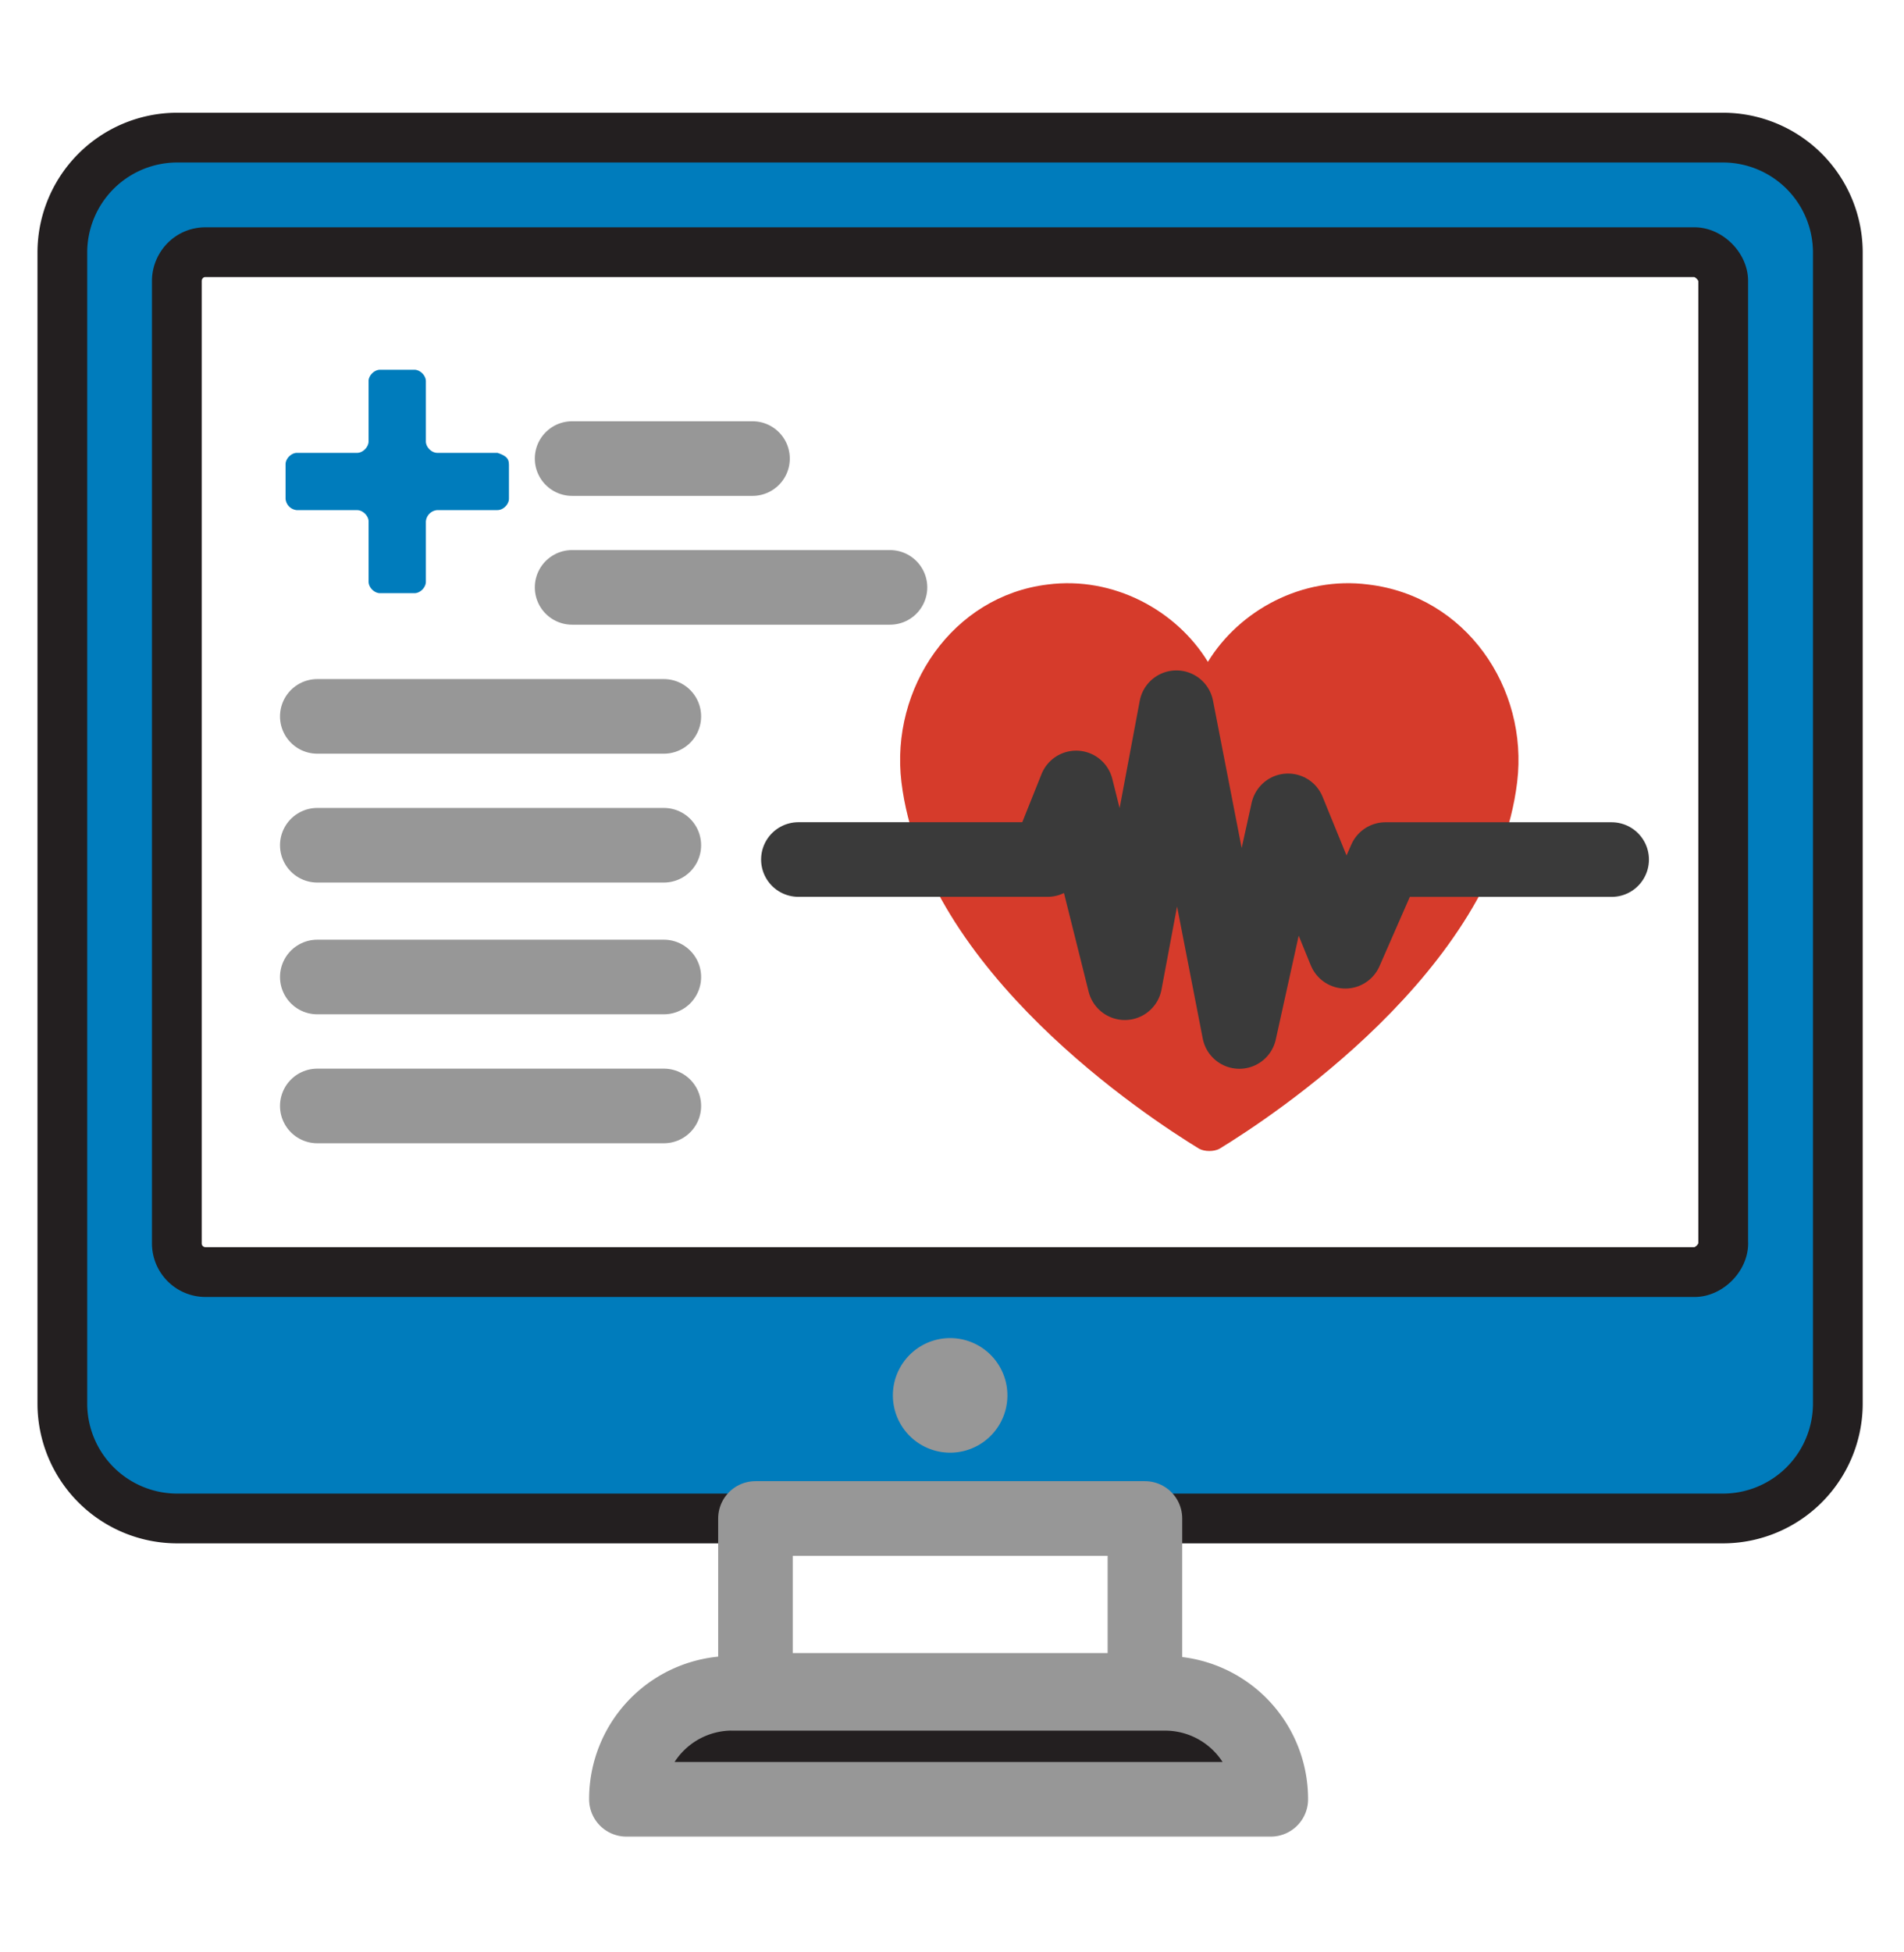
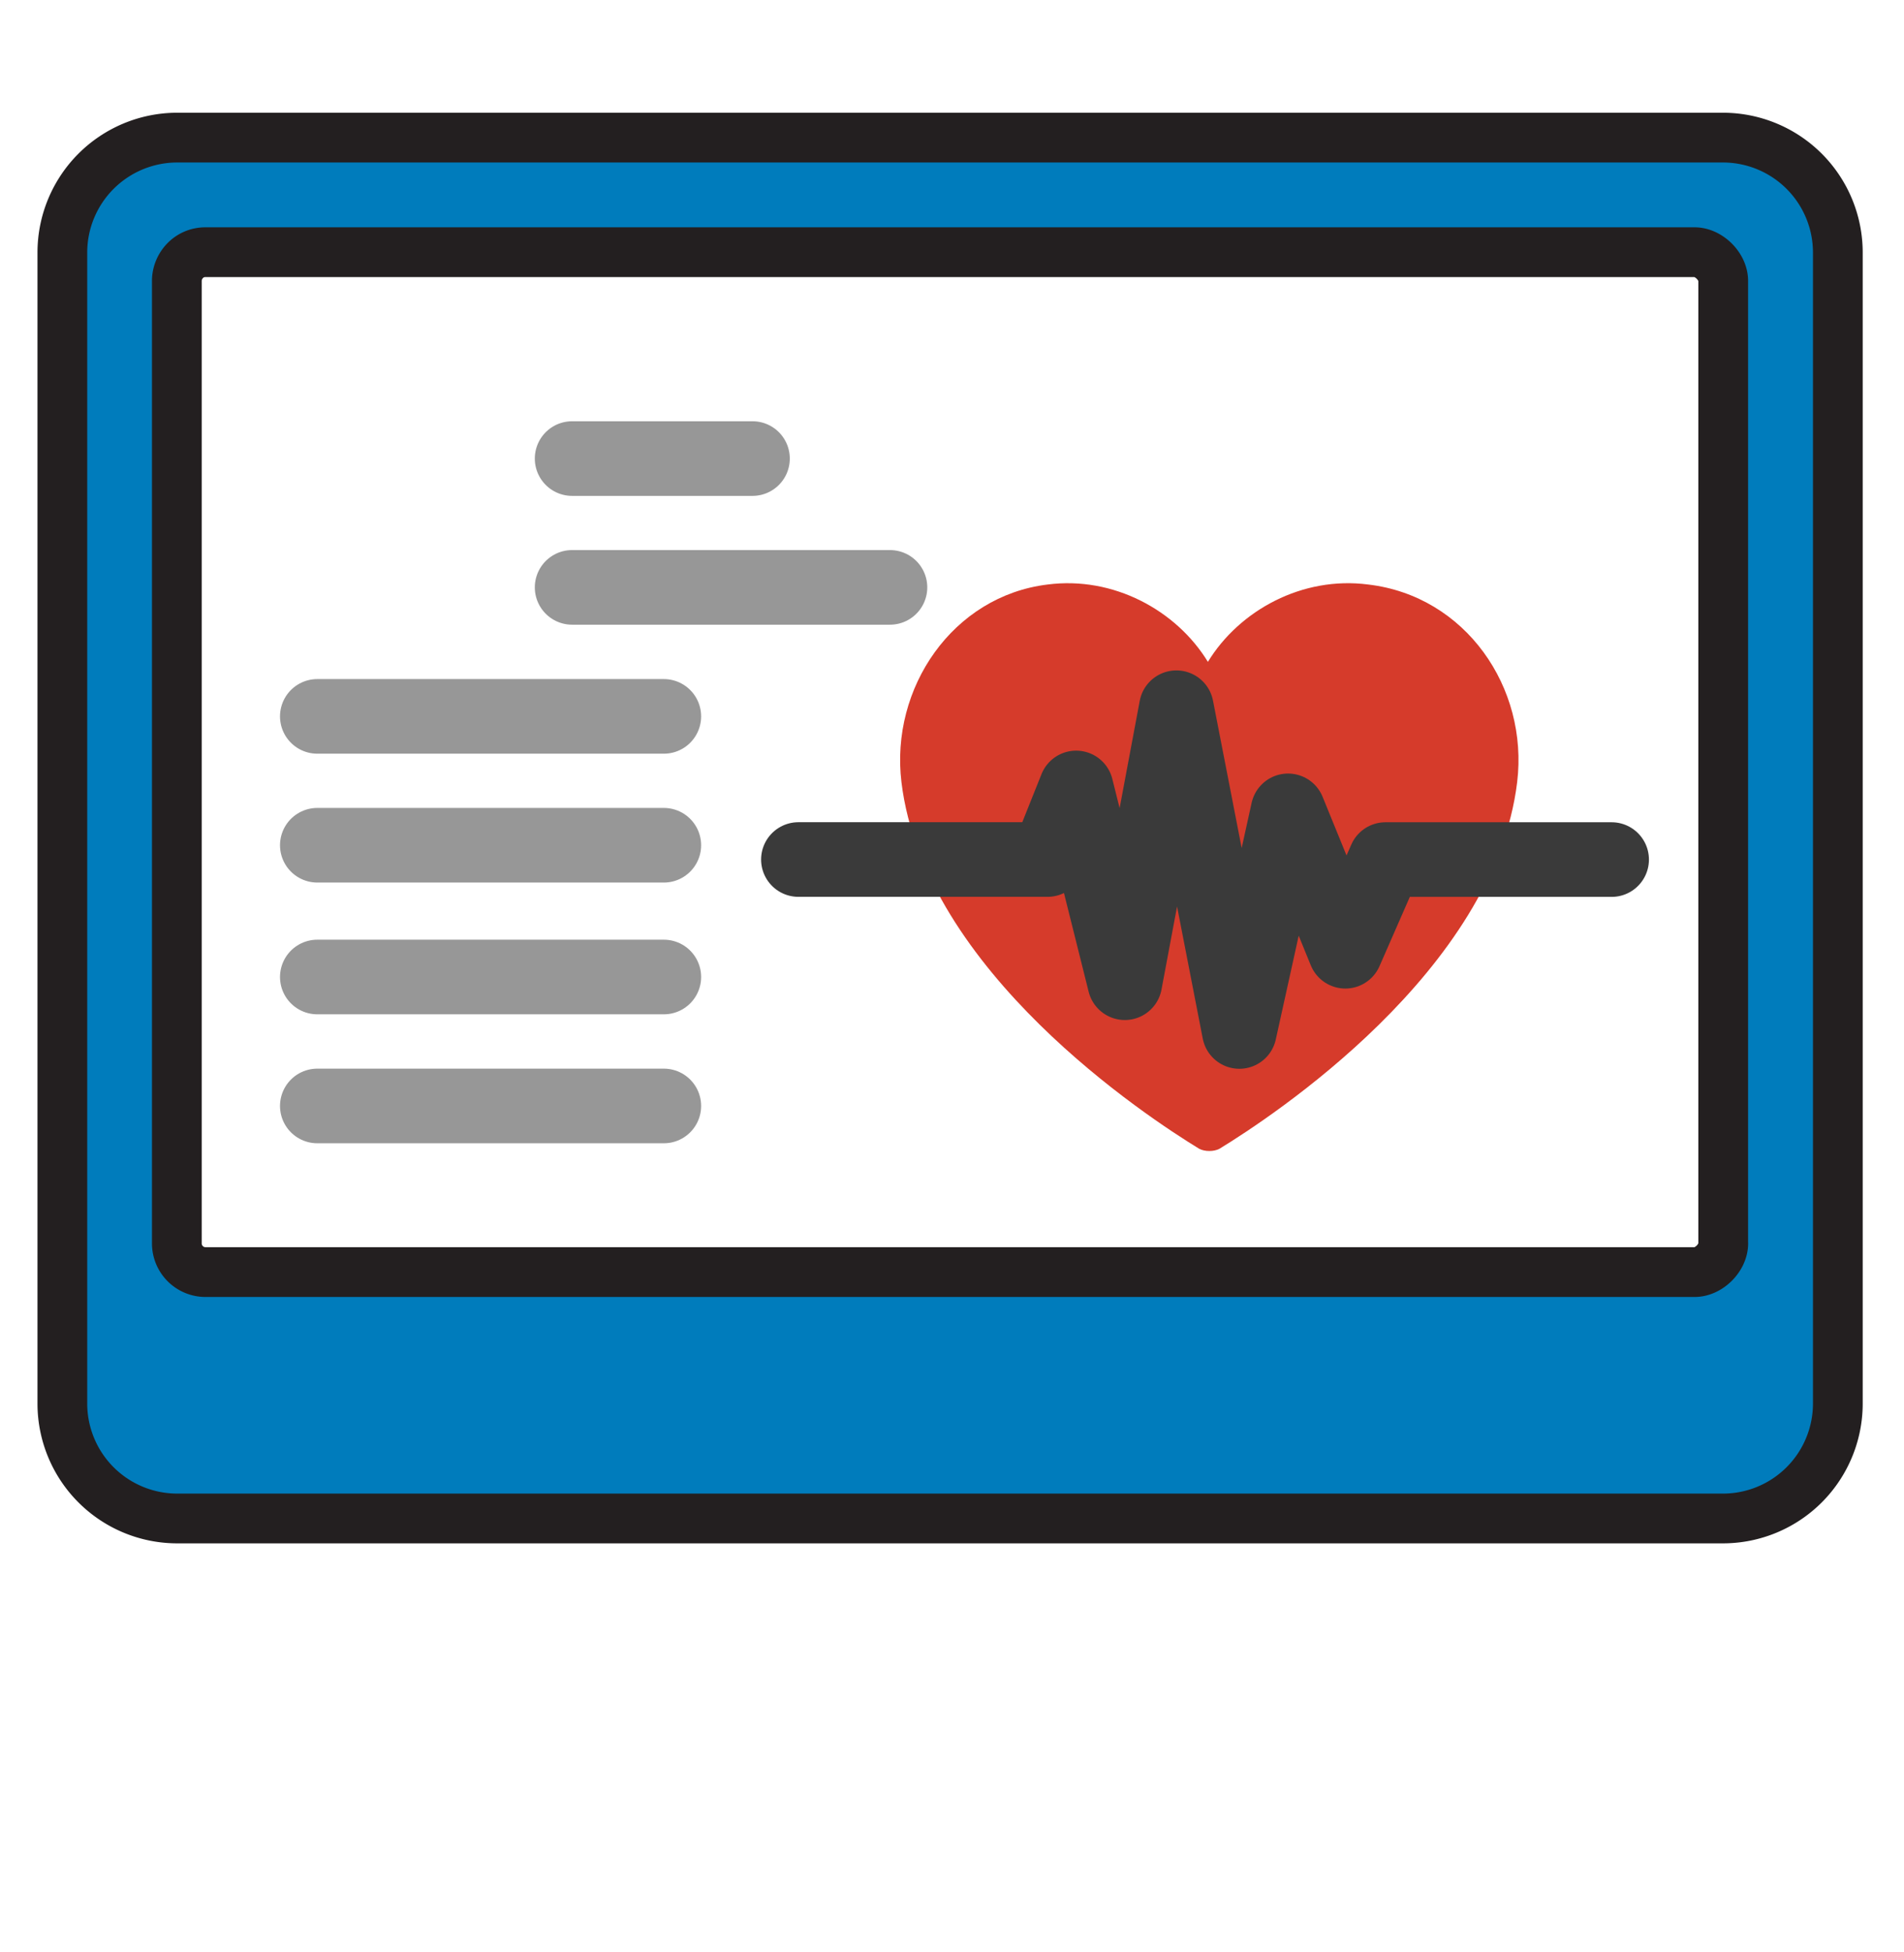
<svg xmlns="http://www.w3.org/2000/svg" width="40" height="41" fill="none">
  <g clip-path="url(#a)">
    <path d="M36.203 2.89H3.715A2.414 2.414 0 0 0 1.31 5.296v24.185a2.414 2.414 0 0 0 2.406 2.407h32.488a2.414 2.414 0 0 0 2.406-2.407V5.296a2.414 2.414 0 0 0-2.406-2.406Zm0 23.222c0 .301-.301.602-.602.602H4.317a.603.603 0 0 1-.602-.602V5.898c0-.301.24-.602.602-.602H35.6c.3 0 .602.3.602.602v20.214Z" fill="#007CBC" stroke="#231F20" stroke-width="1.045" stroke-miterlimit="10" stroke-linecap="round" stroke-linejoin="round" />
-     <path d="M19.961 30.506a1.203 1.203 0 1 0 0-2.406 1.203 1.203 0 0 0 0 2.406Z" fill="#979797" />
-     <path d="M15.386 35.56h9.085a2.22 2.22 0 0 1 2.226 2.225H13.16a2.22 2.22 0 0 1 2.226-2.226Z" fill="#231F20" stroke="#979797" stroke-width="1.567" stroke-miterlimit="10" stroke-linecap="round" stroke-linejoin="round" />
-     <path d="M24.053 31.888h-8.182v3.61h8.182v-3.61Z" stroke="#979797" stroke-width="1.567" stroke-miterlimit="10" stroke-linecap="round" stroke-linejoin="round" />
    <path d="M31.873 16.426c-.481 3.97-5.174 7.039-6.257 7.7-.12.06-.3.06-.42 0-1.084-.661-5.776-3.73-6.258-7.7-.24-1.985 1.083-3.91 3.069-4.151 1.383-.18 2.707.541 3.369 1.624.662-1.083 1.985-1.805 3.369-1.624 2.045.24 3.369 2.166 3.128 4.151Z" fill="#D63B2B" />
    <path d="M16.773 18.05h5.234l.601-1.503 1.023 4.09 1.083-5.775 1.323 6.799 1.023-4.633 1.203 2.948.843-1.925h4.752" stroke="#3A3A3A" stroke-width="1.567" stroke-miterlimit="10" stroke-linecap="round" stroke-linejoin="round" />
-     <path d="M10.692 9.75v.722c0 .12-.12.24-.241.24H9.188a.26.26 0 0 0-.241.241v1.264c0 .12-.12.24-.24.24h-.723c-.12 0-.24-.12-.24-.24v-1.264c0-.12-.12-.24-.24-.24H6.24a.26.26 0 0 1-.241-.241V9.75c0-.12.12-.24.24-.24h1.264c.12 0 .24-.121.24-.241V8.005c0-.12.121-.24.241-.24h.722c.12 0 .241.12.241.24V9.27c0 .12.12.24.24.24h1.264c.18.06.24.12.24.241Z" fill="#007CBC" />
    <path d="M12.019 12.335h6.678M12.019 9.63h3.79m-9.143 5.414h7.28m-7.28 2.706h7.28m-7.28 2.767h7.28m-7.28 2.708h7.28" stroke="#979797" stroke-width="1.567" stroke-miterlimit="10" stroke-linecap="round" stroke-linejoin="round" />
  </g>
  <defs>
    <clipPath id="a">
      <path fill="#fff" transform="translate(.107 .483)" d="M0 0h39.707v39.707H0z" />
    </clipPath>
  </defs>
</svg>